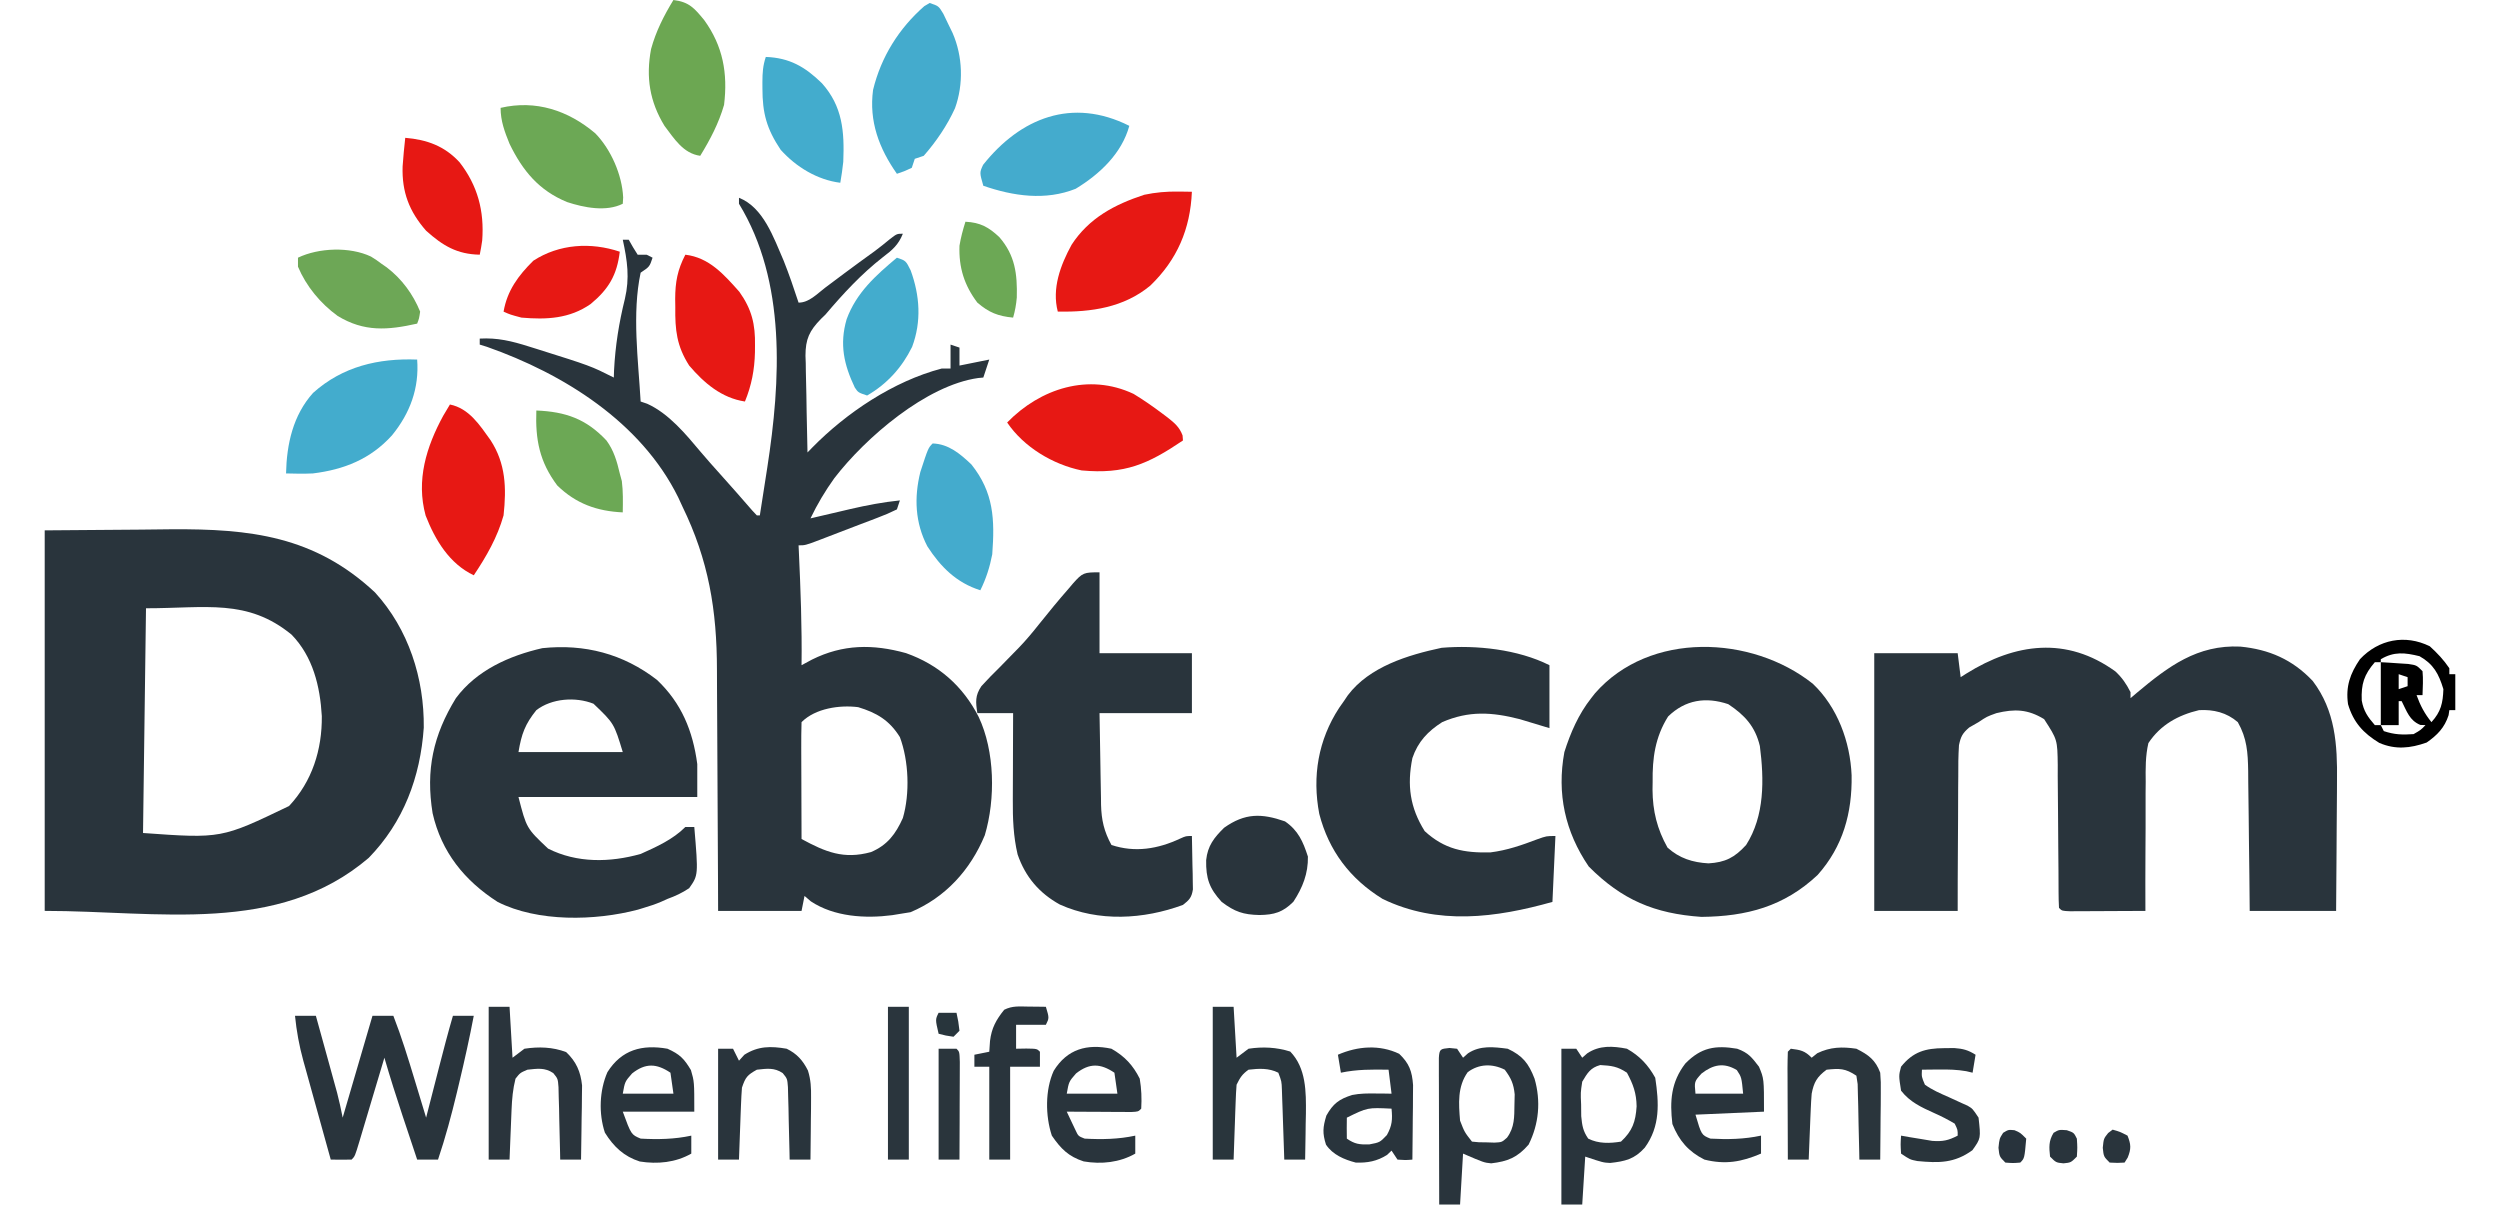
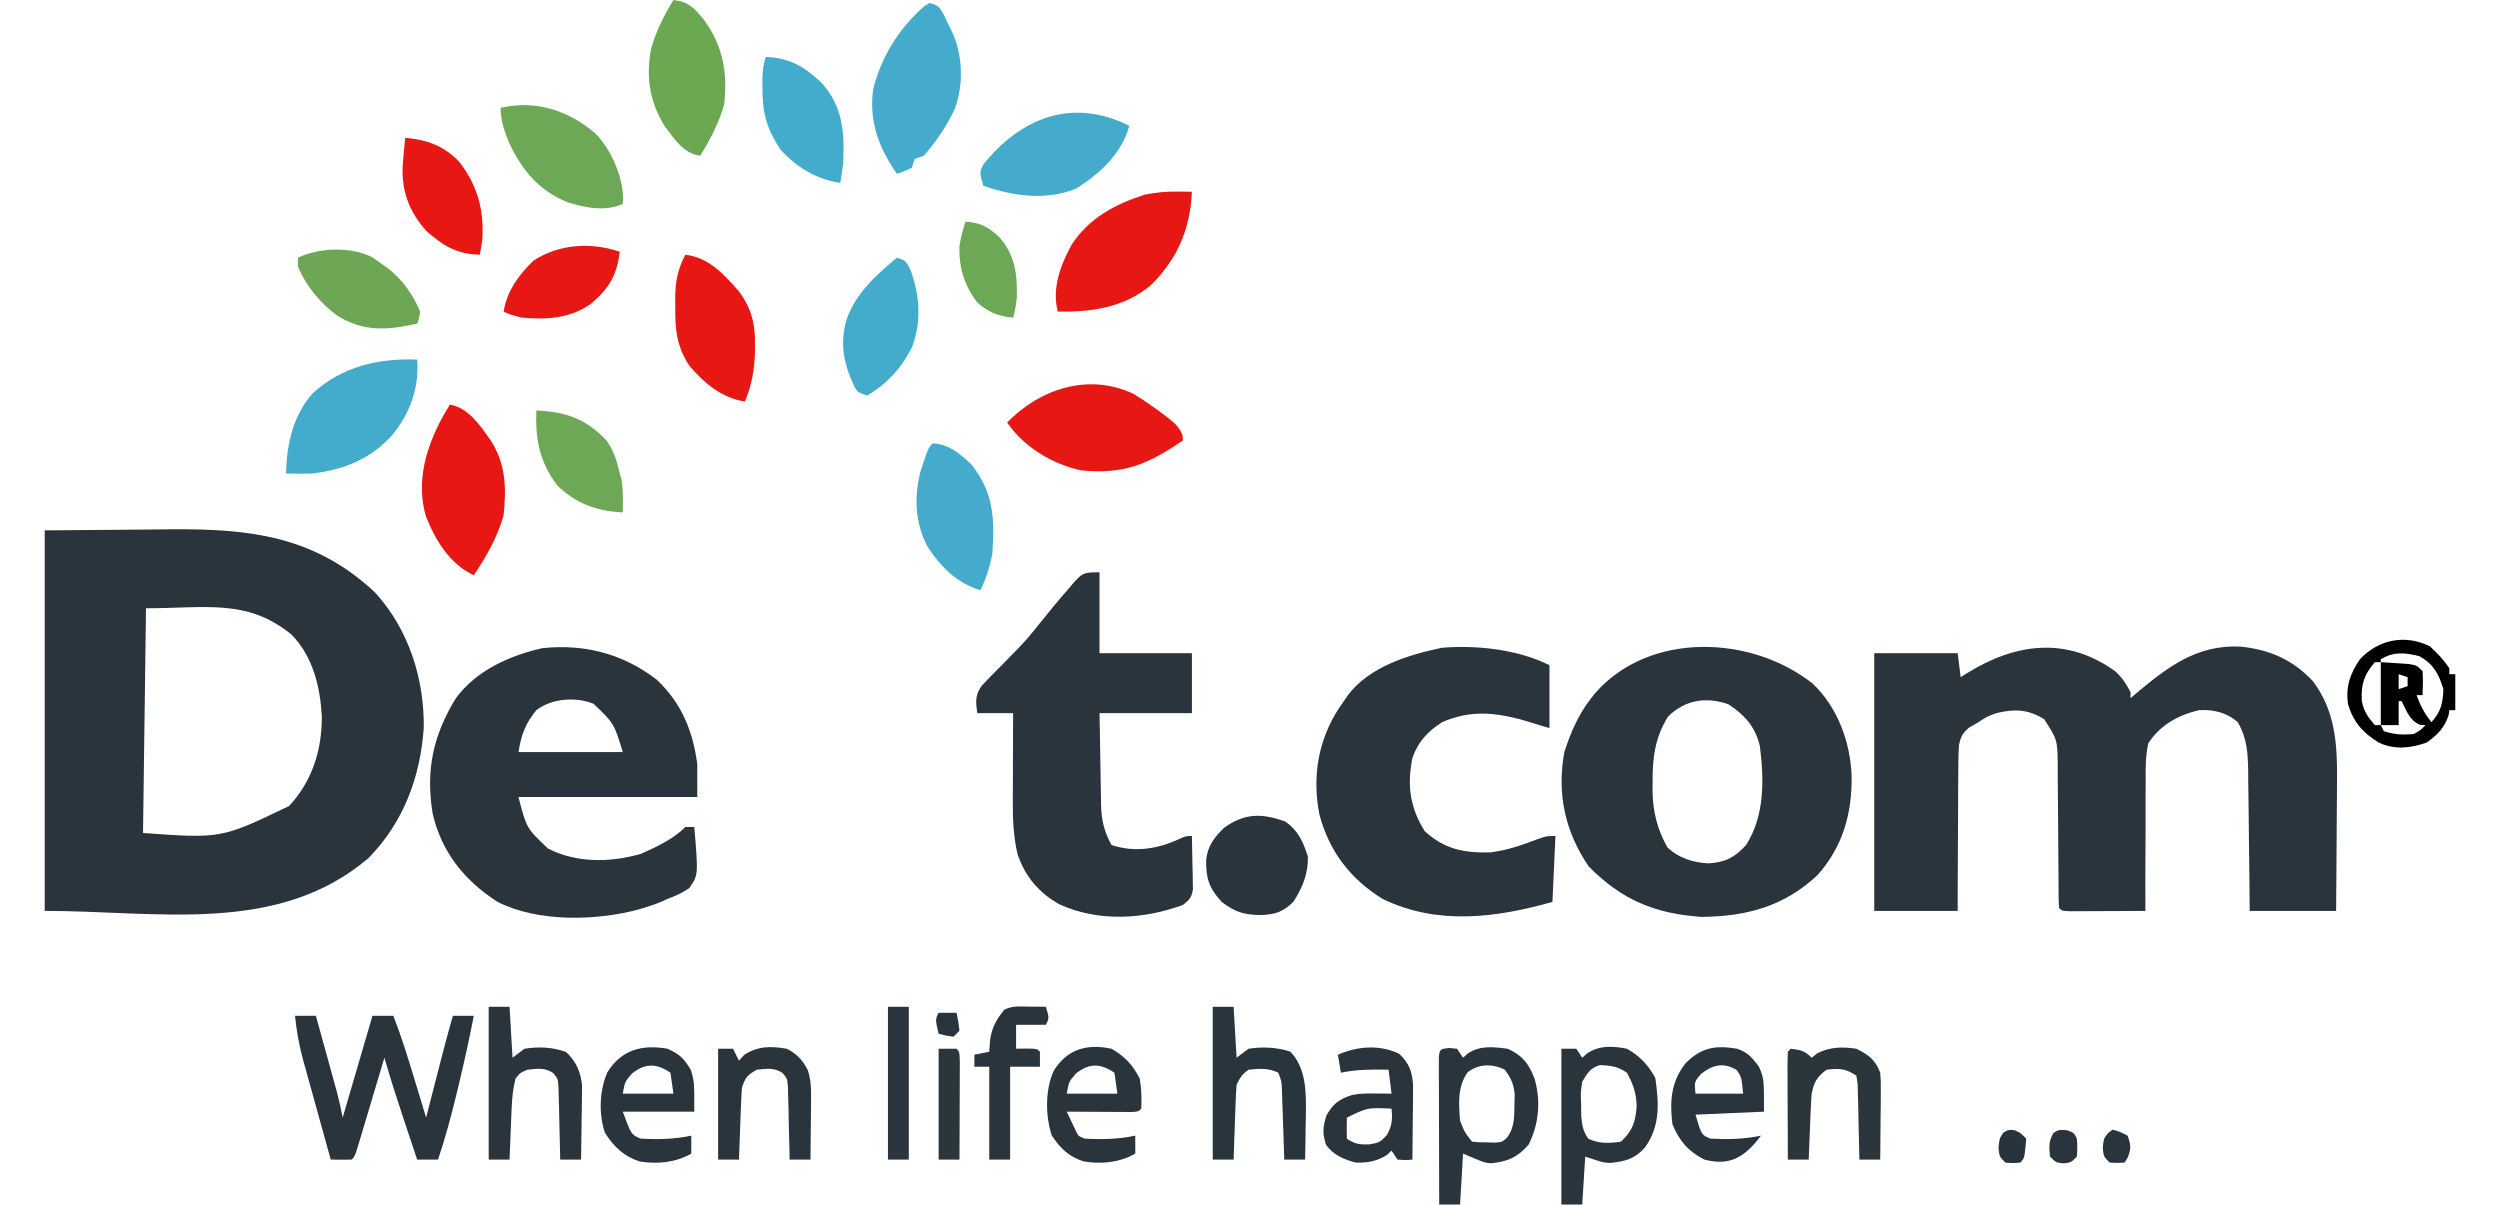
<svg xmlns="http://www.w3.org/2000/svg" width="110" height="53" viewBox="0 0 110 53" fill="none">
  <g clip-path="url(#clip0_508_49)">
    <path d="M1.967 23.336C4.068 23.319 4.068 23.319 6.211 23.303C6.867 23.296 6.867 23.296 7.536 23.288C10.994 23.266 13.837 23.577 16.499 26.066C17.976 27.682 18.67 29.849 18.646 32.016C18.496 34.198 17.753 36.179 16.221 37.749C12.224 41.158 6.944 40.079 1.967 40.079C1.967 34.554 1.967 29.029 1.967 23.336ZM6.424 26.764C6.381 30.027 6.338 33.29 6.293 36.652C9.738 36.899 9.738 36.899 12.718 35.465C13.735 34.38 14.174 32.987 14.16 31.51C14.084 30.194 13.77 28.892 12.829 27.924C10.882 26.33 9.061 26.764 6.424 26.764Z" fill="#29343C" />
-     <path d="M32.515 8.702C33.595 9.128 34.043 10.467 34.481 11.47C34.723 12.078 34.933 12.695 35.137 13.316C35.602 13.316 35.948 12.93 36.309 12.657C36.487 12.524 36.666 12.39 36.844 12.257C36.932 12.19 37.021 12.124 37.112 12.056C37.57 11.713 38.034 11.378 38.498 11.042C38.723 10.874 38.943 10.698 39.159 10.518C39.464 10.284 39.464 10.284 39.726 10.284C39.531 10.773 39.264 11 38.849 11.314C37.891 12.063 37.104 12.918 36.317 13.844C36.253 13.905 36.189 13.967 36.124 14.031C35.612 14.556 35.441 14.92 35.441 15.655C35.445 15.763 35.449 15.87 35.453 15.981C35.455 16.151 35.455 16.151 35.457 16.323C35.461 16.681 35.471 17.038 35.481 17.395C35.485 17.638 35.489 17.882 35.492 18.125C35.501 18.72 35.514 19.314 35.53 19.908C35.599 19.837 35.668 19.766 35.739 19.693C37.249 18.154 39.323 16.77 41.43 16.217C41.56 16.217 41.69 16.217 41.824 16.217C41.824 15.868 41.824 15.521 41.824 15.162C41.953 15.205 42.083 15.249 42.217 15.294C42.217 15.555 42.217 15.816 42.217 16.085C42.65 15.998 43.082 15.911 43.528 15.821C43.398 16.213 43.398 16.213 43.266 16.612C43.191 16.619 43.116 16.626 43.039 16.633C40.758 16.954 38.09 19.248 36.712 21.038C36.304 21.607 35.966 22.176 35.661 22.809C35.743 22.789 35.825 22.77 35.91 22.75C36.286 22.662 36.662 22.575 37.038 22.487C37.167 22.457 37.296 22.427 37.428 22.395C38.15 22.228 38.858 22.094 39.595 22.018C39.551 22.148 39.508 22.279 39.464 22.413C39.176 22.556 38.903 22.673 38.603 22.784C38.517 22.817 38.43 22.851 38.341 22.885C38.156 22.956 37.971 23.026 37.786 23.095C37.493 23.206 37.201 23.318 36.909 23.431C36.72 23.504 36.531 23.577 36.342 23.649C36.252 23.684 36.161 23.718 36.069 23.754C35.43 23.995 35.43 23.995 35.137 23.995C35.141 24.08 35.145 24.165 35.149 24.252C35.226 25.925 35.29 27.593 35.268 29.269C35.419 29.187 35.571 29.106 35.727 29.022C37.089 28.344 38.406 28.333 39.863 28.737C41.298 29.243 42.371 30.189 43.061 31.543C43.774 33.052 43.807 35.156 43.331 36.751C42.695 38.285 41.596 39.492 40.062 40.137C39.908 40.162 39.754 40.186 39.595 40.212C39.482 40.23 39.37 40.249 39.254 40.268C38.069 40.422 36.703 40.34 35.678 39.66C35.586 39.581 35.494 39.502 35.399 39.421C35.356 39.638 35.313 39.856 35.268 40.08C34.057 40.08 32.845 40.08 31.597 40.08C31.596 39.689 31.595 39.298 31.593 38.895C31.589 37.595 31.582 36.294 31.573 34.994C31.568 34.207 31.564 33.419 31.561 32.632C31.559 31.87 31.555 31.109 31.549 30.347C31.547 30.058 31.546 29.77 31.546 29.481C31.544 26.849 31.18 24.649 30.024 22.281C29.965 22.153 29.906 22.025 29.845 21.892C28.21 18.57 24.79 16.444 21.422 15.259C21.319 15.227 21.215 15.195 21.108 15.162C21.108 15.075 21.108 14.988 21.108 14.898C21.889 14.854 22.521 15.009 23.264 15.244C23.377 15.28 23.491 15.315 23.608 15.351C25.989 16.1 25.989 16.1 27.008 16.612C27.013 16.456 27.013 16.456 27.018 16.296C27.073 15.212 27.235 14.204 27.495 13.151C27.712 12.226 27.603 11.475 27.402 10.547C27.488 10.547 27.575 10.547 27.664 10.547C27.726 10.656 27.788 10.765 27.852 10.877C27.92 10.986 27.988 11.095 28.057 11.207C28.187 11.207 28.317 11.207 28.451 11.207C28.537 11.25 28.623 11.294 28.713 11.338C28.582 11.734 28.582 11.734 28.188 11.998C27.804 13.804 28.084 15.836 28.188 17.667C28.283 17.699 28.378 17.731 28.476 17.765C29.427 18.194 30.176 19.105 30.84 19.896C31.105 20.211 31.379 20.517 31.654 20.823C32.142 21.365 32.623 21.913 33.101 22.464C33.167 22.534 33.233 22.604 33.301 22.677C33.345 22.677 33.388 22.677 33.433 22.677C33.518 22.133 33.602 21.589 33.687 21.045C33.722 20.817 33.722 20.817 33.759 20.583C34.35 16.76 34.606 12.392 32.515 8.965C32.515 8.878 32.515 8.791 32.515 8.702ZM35.268 31.774C35.257 32.154 35.253 32.531 35.255 32.911C35.255 33.025 35.256 33.139 35.256 33.257C35.257 33.622 35.258 33.987 35.26 34.353C35.261 34.6 35.261 34.847 35.262 35.094C35.263 35.701 35.265 36.309 35.268 36.916C36.323 37.488 37.123 37.822 38.322 37.492C39.042 37.188 39.41 36.698 39.726 35.993C40.04 34.924 39.988 33.48 39.595 32.433C39.136 31.693 38.572 31.36 37.759 31.115C36.953 31.012 35.876 31.163 35.268 31.774Z" fill="#29343C" />
    <path d="M93.079 29.544C93.378 29.823 93.558 30.091 93.743 30.455C93.743 30.542 93.743 30.629 93.743 30.719C93.88 30.602 93.88 30.602 94.021 30.483C95.404 29.325 96.681 28.362 98.571 28.45C99.838 28.574 100.866 29.016 101.76 29.962C102.756 31.275 102.848 32.765 102.828 34.363C102.827 34.528 102.826 34.692 102.826 34.862C102.824 35.382 102.819 35.901 102.814 36.421C102.811 36.776 102.81 37.131 102.808 37.486C102.804 38.35 102.797 39.215 102.789 40.08C101.534 40.08 100.28 40.08 98.987 40.08C98.98 39.296 98.98 39.296 98.972 38.497C98.966 37.99 98.959 37.483 98.953 36.976C98.948 36.624 98.945 36.272 98.942 35.921C98.937 35.414 98.93 34.908 98.923 34.402C98.922 34.245 98.921 34.088 98.92 33.927C98.906 33.112 98.868 32.487 98.463 31.774C97.971 31.35 97.398 31.212 96.758 31.246C95.839 31.465 95.06 31.893 94.529 32.697C94.397 33.265 94.404 33.82 94.411 34.402C94.409 34.564 94.408 34.727 94.406 34.894C94.402 35.412 94.404 35.929 94.406 36.446C94.405 36.797 94.403 37.149 94.4 37.5C94.395 38.36 94.394 39.22 94.398 40.08C93.878 40.083 93.357 40.085 92.837 40.087C92.66 40.088 92.483 40.089 92.305 40.09C92.051 40.091 91.797 40.092 91.543 40.093C91.313 40.094 91.313 40.094 91.079 40.095C90.727 40.08 90.727 40.08 90.596 39.948C90.583 39.717 90.578 39.486 90.577 39.256C90.576 39.108 90.576 38.96 90.575 38.807C90.574 38.646 90.573 38.485 90.573 38.319C90.57 37.98 90.567 37.642 90.564 37.304C90.559 36.768 90.555 36.232 90.553 35.696C90.552 35.181 90.546 34.665 90.54 34.149C90.54 33.989 90.541 33.83 90.541 33.665C90.526 32.547 90.526 32.547 89.941 31.642C89.219 31.201 88.64 31.187 87.843 31.378C87.421 31.53 87.421 31.53 87.056 31.774C86.853 31.89 86.853 31.89 86.646 32.009C86.352 32.262 86.276 32.402 86.195 32.788C86.165 33.25 86.161 33.707 86.164 34.17C86.162 34.339 86.16 34.508 86.159 34.681C86.154 35.129 86.154 35.576 86.155 36.023C86.155 36.48 86.15 36.937 86.147 37.394C86.139 38.289 86.139 39.184 86.138 40.08C84.927 40.08 83.715 40.08 82.467 40.08C82.467 36.338 82.467 32.596 82.467 28.741C83.679 28.741 84.89 28.741 86.138 28.741C86.182 29.089 86.225 29.438 86.269 29.796C86.352 29.744 86.434 29.691 86.519 29.637C88.677 28.294 90.929 27.989 93.079 29.544Z" fill="#29343C" />
    <path d="M79.763 30.084C80.85 31.116 81.408 32.635 81.471 34.113C81.499 35.769 81.093 37.242 79.976 38.498C78.5 39.886 76.854 40.323 74.863 40.343C72.799 40.2 71.366 39.596 69.905 38.127C68.862 36.598 68.495 34.917 68.832 33.092C69.102 32.24 69.457 31.424 70.012 30.719C70.097 30.61 70.097 30.61 70.184 30.5C72.584 27.76 77.077 27.951 79.763 30.084ZM73.396 31.526C72.826 32.435 72.701 33.353 72.716 34.41C72.714 34.521 72.713 34.632 72.711 34.745C72.716 35.68 72.913 36.48 73.371 37.295C73.895 37.766 74.475 37.949 75.174 37.988C75.907 37.945 76.323 37.736 76.829 37.179C77.649 35.896 77.623 34.298 77.434 32.826C77.229 31.966 76.771 31.466 76.043 30.983C75.058 30.653 74.153 30.787 73.396 31.526Z" fill="#29343C" />
    <path d="M28.909 29.917C29.985 30.939 30.485 32.154 30.68 33.619C30.68 34.098 30.68 34.576 30.68 35.069C28.084 35.069 25.488 35.069 22.813 35.069C23.166 36.442 23.166 36.442 24.116 37.339C25.39 37.982 26.836 37.953 28.189 37.574C28.885 37.262 29.611 36.935 30.155 36.388C30.285 36.388 30.415 36.388 30.549 36.388C30.727 38.508 30.727 38.508 30.323 39.081C30.011 39.289 29.72 39.425 29.369 39.552C29.279 39.592 29.19 39.633 29.098 39.674C28.841 39.784 28.587 39.869 28.32 39.947C28.194 39.986 28.194 39.986 28.066 40.025C26.183 40.52 23.661 40.578 21.895 39.684C20.436 38.746 19.424 37.495 19.035 35.784C18.726 33.877 19.061 32.346 20.06 30.719C20.975 29.487 22.409 28.853 23.862 28.519C25.718 28.324 27.419 28.763 28.909 29.917ZM23.6 31.246C23.105 31.861 22.945 32.293 22.813 33.092C24.327 33.092 25.842 33.092 27.402 33.092C27.018 31.829 27.018 31.829 26.114 30.964C25.32 30.649 24.276 30.728 23.6 31.246Z" fill="#29343C" />
    <path d="M48.379 25.182C48.379 26.356 48.379 27.531 48.379 28.741C49.72 28.741 51.062 28.741 52.444 28.741C52.444 29.611 52.444 30.482 52.444 31.378C51.102 31.378 49.761 31.378 48.379 31.378C48.389 32.056 48.4 32.734 48.414 33.412C48.418 33.642 48.422 33.872 48.425 34.102C48.429 34.435 48.436 34.767 48.443 35.099C48.444 35.201 48.445 35.303 48.446 35.408C48.464 36.086 48.577 36.581 48.904 37.179C49.94 37.526 50.955 37.353 51.924 36.899C52.181 36.784 52.181 36.784 52.444 36.784C52.455 37.215 52.462 37.646 52.468 38.077C52.471 38.2 52.475 38.322 52.478 38.448C52.479 38.566 52.481 38.684 52.482 38.805C52.484 38.913 52.486 39.022 52.488 39.133C52.433 39.489 52.33 39.599 52.05 39.816C50.313 40.456 48.341 40.568 46.634 39.8C45.723 39.297 45.114 38.581 44.775 37.595C44.587 36.797 44.559 36.017 44.564 35.202C44.564 35.092 44.565 34.982 44.565 34.869C44.566 34.521 44.567 34.173 44.569 33.825C44.569 33.588 44.57 33.351 44.571 33.114C44.572 32.535 44.574 31.957 44.577 31.378C44.058 31.378 43.539 31.378 43.004 31.378C42.928 30.891 42.9 30.608 43.181 30.192C43.438 29.907 43.705 29.636 43.979 29.368C44.173 29.169 44.368 28.97 44.562 28.771C44.656 28.675 44.749 28.579 44.846 28.481C45.163 28.15 45.448 27.807 45.732 27.448C46.156 26.916 46.587 26.393 47.035 25.882C47.094 25.812 47.153 25.742 47.214 25.67C47.638 25.193 47.693 25.182 48.379 25.182Z" fill="#29343C" />
    <path d="M68.176 29.269C68.176 30.183 68.176 31.096 68.176 32.038C67.744 31.907 67.311 31.776 66.865 31.642C65.644 31.331 64.638 31.264 63.456 31.774C62.827 32.175 62.388 32.637 62.145 33.356C61.905 34.552 62.037 35.533 62.686 36.569C63.558 37.37 64.415 37.535 65.582 37.505C66.311 37.414 66.956 37.188 67.641 36.928C68.045 36.784 68.045 36.784 68.439 36.784C68.395 37.741 68.352 38.698 68.307 39.684C65.821 40.383 63.254 40.725 60.834 39.552C59.405 38.672 58.468 37.435 58.048 35.811C57.732 34.159 58.001 32.559 58.922 31.147C58.99 31.049 59.059 30.952 59.13 30.851C59.188 30.765 59.245 30.68 59.305 30.592C60.254 29.332 61.954 28.819 63.432 28.503C64.957 28.376 66.787 28.57 68.176 29.269Z" fill="#29343C" />
    <path d="M12.98 44.694C13.283 44.694 13.586 44.694 13.898 44.694C14.045 45.226 14.192 45.759 14.339 46.291C14.389 46.472 14.438 46.653 14.489 46.834C14.561 47.095 14.633 47.356 14.704 47.617C14.748 47.773 14.791 47.93 14.835 48.091C14.929 48.45 15.005 48.813 15.078 49.176C15.51 47.697 15.943 46.218 16.389 44.694C16.692 44.694 16.994 44.694 17.307 44.694C17.669 45.624 17.96 46.572 18.249 47.528C18.297 47.687 18.345 47.846 18.395 48.009C18.513 48.398 18.631 48.787 18.749 49.176C18.788 49.022 18.788 49.022 18.829 48.864C18.95 48.394 19.07 47.924 19.191 47.454C19.233 47.292 19.274 47.13 19.317 46.963C19.513 46.204 19.709 45.446 19.929 44.694C20.232 44.694 20.535 44.694 20.846 44.694C20.658 45.681 20.441 46.658 20.207 47.636C20.173 47.78 20.139 47.924 20.103 48.073C19.863 49.069 19.6 50.051 19.273 51.022C18.97 51.022 18.668 51.022 18.355 51.022C18.189 50.522 18.022 50.023 17.856 49.523C17.809 49.383 17.762 49.243 17.714 49.099C17.432 48.25 17.163 47.399 16.913 46.54C16.874 46.671 16.835 46.802 16.795 46.937C16.651 47.422 16.506 47.907 16.36 48.391C16.297 48.601 16.235 48.811 16.172 49.022C16.082 49.323 15.992 49.624 15.902 49.926C15.874 50.02 15.846 50.115 15.817 50.212C15.617 50.875 15.617 50.875 15.471 51.022C15.165 51.028 14.859 51.028 14.553 51.022C14.349 50.291 14.146 49.559 13.944 48.827C13.876 48.578 13.806 48.33 13.737 48.081C13.637 47.723 13.538 47.364 13.439 47.005C13.393 46.84 13.393 46.84 13.346 46.672C13.165 46.012 13.048 45.375 12.98 44.694Z" fill="#29343C" />
    <path d="M51.837 8.429C52.009 8.431 52.009 8.431 52.184 8.433C52.27 8.435 52.355 8.436 52.443 8.438C52.374 10.076 51.798 11.425 50.612 12.568C49.444 13.535 48.018 13.736 46.543 13.711C46.276 12.693 46.659 11.668 47.15 10.77C47.914 9.594 49.042 8.998 50.346 8.57C50.85 8.464 51.323 8.422 51.837 8.429Z" fill="#E71814" />
    <path d="M49.879 17.332C50.317 17.597 50.731 17.887 51.14 18.194C51.215 18.25 51.291 18.307 51.368 18.365C51.675 18.608 51.893 18.785 52.033 19.158C52.038 19.232 52.044 19.305 52.05 19.381C50.504 20.424 49.496 20.873 47.592 20.699C46.329 20.439 45.045 19.672 44.315 18.59C45.772 17.094 47.901 16.399 49.879 17.332Z" fill="#E71814" />
    <path d="M40.906 0.132C41.299 0.264 41.299 0.264 41.505 0.604C41.572 0.745 41.639 0.885 41.709 1.03C41.811 1.239 41.811 1.239 41.915 1.453C42.362 2.481 42.403 3.703 42.02 4.763C41.673 5.524 41.194 6.229 40.644 6.856C40.449 6.921 40.449 6.921 40.25 6.988C40.207 7.118 40.164 7.249 40.119 7.383C39.783 7.54 39.783 7.54 39.464 7.647C38.679 6.531 38.23 5.336 38.415 3.955C38.768 2.501 39.553 1.249 40.67 0.27C40.787 0.202 40.787 0.202 40.906 0.132Z" fill="#44ABCD" />
    <path d="M19.797 17.798C20.637 17.968 21.107 18.7 21.586 19.37C22.253 20.397 22.288 21.468 22.157 22.676C21.885 23.644 21.401 24.484 20.846 25.313C19.773 24.803 19.152 23.77 18.728 22.685C18.302 21.134 18.757 19.66 19.502 18.293C19.599 18.127 19.697 17.962 19.797 17.798Z" fill="#E71814" />
    <path d="M18.355 15.821C18.45 17.082 18.043 18.179 17.248 19.155C16.304 20.198 15.139 20.663 13.766 20.831C13.37 20.849 12.984 20.844 12.586 20.831C12.614 19.539 12.892 18.273 13.775 17.288C15.082 16.116 16.659 15.757 18.355 15.821Z" fill="#43ACCD" />
    <path d="M49.69 5.537C49.357 6.755 48.386 7.665 47.33 8.306C45.999 8.837 44.589 8.631 43.266 8.174C43.099 7.592 43.099 7.592 43.257 7.252C44.895 5.19 47.173 4.272 49.69 5.537Z" fill="#44ABCD" />
    <path d="M29.63 0C30.325 0.085 30.557 0.363 30.988 0.888C31.811 2.028 32.028 3.225 31.859 4.614C31.624 5.428 31.25 6.137 30.81 6.856C30.06 6.75 29.672 6.109 29.237 5.537C28.586 4.47 28.414 3.398 28.647 2.159C28.862 1.374 29.209 0.693 29.63 0Z" fill="#6CA752" />
    <path d="M30.155 11.207C31.205 11.331 31.86 12.084 32.531 12.838C33.081 13.612 33.237 14.272 33.22 15.203C33.219 15.301 33.218 15.398 33.218 15.499C33.2 16.267 33.07 16.954 32.777 17.667C31.752 17.511 30.985 16.86 30.324 16.085C29.774 15.225 29.7 14.518 29.713 13.514C29.711 13.394 29.71 13.273 29.708 13.15C29.711 12.401 29.811 11.872 30.155 11.207Z" fill="#E71814" />
    <path d="M26.192 5.866C26.884 6.576 27.374 7.697 27.419 8.688C27.413 8.779 27.408 8.871 27.402 8.965C26.673 9.331 25.694 9.135 24.952 8.891C23.716 8.383 22.998 7.518 22.42 6.328C22.204 5.797 22.026 5.323 22.026 4.746C23.573 4.384 25.002 4.859 26.192 5.866Z" fill="#6CA855" />
    <path d="M56.541 36.141C57.121 36.539 57.335 37.031 57.548 37.69C57.563 38.435 57.314 39.059 56.909 39.676C56.448 40.139 56.065 40.252 55.418 40.261C54.701 40.246 54.325 40.117 53.754 39.684C53.213 39.096 53.056 38.652 53.071 37.845C53.136 37.215 53.421 36.853 53.861 36.421C54.782 35.767 55.513 35.783 56.541 36.141Z" fill="#29343C" />
    <path d="M41.037 19.512C41.739 19.534 42.25 19.97 42.741 20.435C43.728 21.671 43.773 22.853 43.659 24.39C43.55 24.952 43.389 25.461 43.135 25.972C42.087 25.643 41.389 24.946 40.804 24.04C40.264 23.003 40.216 21.896 40.495 20.768C40.84 19.711 40.84 19.711 41.037 19.512Z" fill="#44ABCD" />
    <path d="M63.776 46.111C63.942 46.128 63.942 46.128 64.112 46.145C64.198 46.275 64.285 46.406 64.374 46.54C64.482 46.444 64.482 46.444 64.592 46.346C65.132 45.991 65.719 46.064 66.341 46.145C66.998 46.451 67.261 46.789 67.521 47.463C67.804 48.447 67.715 49.451 67.259 50.363C66.761 50.935 66.336 51.102 65.612 51.187C65.292 51.154 65.292 51.154 64.374 50.759C64.331 51.498 64.288 52.238 64.243 53C63.94 53 63.637 53 63.325 53C63.322 52.045 63.32 51.09 63.318 50.135C63.318 49.809 63.317 49.484 63.315 49.159C63.314 48.693 63.313 48.226 63.312 47.76C63.312 47.614 63.311 47.467 63.31 47.316C63.31 47.182 63.31 47.047 63.31 46.908C63.31 46.789 63.31 46.67 63.31 46.547C63.333 46.15 63.381 46.152 63.776 46.111ZM64.579 47.175C64.124 47.816 64.18 48.552 64.243 49.309C64.439 49.814 64.439 49.814 64.767 50.231C65.064 50.263 65.064 50.263 65.407 50.264C65.581 50.27 65.581 50.27 65.758 50.275C66.083 50.258 66.083 50.258 66.309 50.056C66.645 49.601 66.628 49.147 66.636 48.6C66.639 48.452 66.643 48.304 66.646 48.152C66.599 47.684 66.488 47.441 66.21 47.067C65.653 46.788 65.065 46.811 64.579 47.175Z" fill="#29343C" />
    <path d="M68.701 46.144C68.917 46.144 69.133 46.144 69.356 46.144C69.443 46.275 69.529 46.405 69.618 46.54C69.691 46.476 69.763 46.413 69.838 46.347C70.383 45.985 70.958 46.023 71.585 46.144C72.146 46.461 72.519 46.859 72.831 47.422C72.997 48.531 73.056 49.556 72.372 50.495C71.915 51.007 71.501 51.097 70.848 51.17C70.536 51.154 70.536 51.154 69.75 50.891C69.706 51.587 69.663 52.283 69.618 53C69.316 53 69.013 53 68.701 53C68.701 50.738 68.701 48.475 68.701 46.144ZM69.618 47.594C69.545 48.078 69.545 48.078 69.569 48.592C69.571 48.763 69.573 48.934 69.574 49.111C69.614 49.525 69.649 49.762 69.881 50.099C70.335 50.328 70.828 50.312 71.323 50.231C71.824 49.765 71.966 49.363 72.011 48.682C72.004 48.101 71.859 47.709 71.585 47.199C71.167 46.919 70.903 46.891 70.41 46.862C69.976 46.981 69.846 47.214 69.618 47.594Z" fill="#29343C" />
    <path d="M33.695 2.505C34.736 2.543 35.419 2.935 36.164 3.662C37.077 4.682 37.158 5.791 37.104 7.119C37.072 7.431 37.026 7.733 36.973 8.042C35.96 7.915 35.028 7.346 34.35 6.592C33.737 5.675 33.545 4.986 33.547 3.881C33.547 3.792 33.546 3.704 33.546 3.612C33.547 3.207 33.566 2.892 33.695 2.505Z" fill="#43ACCD" />
    <path d="M39.464 11.338C39.857 11.47 39.857 11.47 40.07 11.899C40.473 13.004 40.552 14.146 40.133 15.263C39.683 16.178 39.029 16.895 38.153 17.403C37.76 17.271 37.76 17.271 37.611 17.051C37.134 16.047 36.931 15.151 37.251 14.049C37.678 12.879 38.532 12.121 39.464 11.338Z" fill="#43ACCD" />
    <path d="M21.502 44.298C21.805 44.298 22.108 44.298 22.42 44.298C22.463 45.038 22.506 45.778 22.551 46.54C22.724 46.409 22.897 46.279 23.075 46.144C23.705 46.048 24.314 46.067 24.911 46.292C25.353 46.709 25.548 47.155 25.611 47.759C25.609 47.91 25.607 48.06 25.605 48.215C25.604 48.38 25.602 48.544 25.601 48.712C25.598 48.882 25.594 49.051 25.591 49.226C25.588 49.485 25.588 49.485 25.585 49.749C25.581 50.173 25.574 50.598 25.566 51.022C25.264 51.022 24.961 51.022 24.649 51.022C24.647 50.916 24.645 50.811 24.643 50.702C24.633 50.224 24.62 49.745 24.608 49.267C24.605 49.101 24.602 48.934 24.599 48.763C24.592 48.524 24.592 48.524 24.584 48.28C24.581 48.133 24.578 47.986 24.574 47.834C24.546 47.464 24.546 47.464 24.345 47.217C23.971 46.963 23.642 47.021 23.206 47.067C22.886 47.204 22.886 47.204 22.682 47.462C22.567 47.915 22.528 48.355 22.509 48.821C22.504 48.949 22.498 49.078 22.493 49.211C22.488 49.343 22.482 49.476 22.477 49.613C22.471 49.748 22.466 49.884 22.46 50.023C22.446 50.356 22.433 50.689 22.42 51.022C22.117 51.022 21.814 51.022 21.502 51.022C21.502 48.803 21.502 46.584 21.502 44.298Z" fill="#2A343C" />
    <path d="M53.361 44.298C53.664 44.298 53.967 44.298 54.279 44.298C54.322 45.038 54.366 45.778 54.41 46.54C54.583 46.409 54.756 46.279 54.935 46.144C55.559 46.049 56.168 46.078 56.77 46.268C57.475 46.999 57.469 48.039 57.46 49.002C57.457 49.149 57.454 49.297 57.45 49.448C57.448 49.676 57.448 49.676 57.445 49.908C57.44 50.28 57.434 50.651 57.426 51.022C57.123 51.022 56.82 51.022 56.508 51.022C56.505 50.92 56.501 50.819 56.498 50.714C56.483 50.254 56.467 49.793 56.451 49.333C56.445 49.173 56.44 49.013 56.435 48.848C56.429 48.694 56.424 48.541 56.418 48.383C56.413 48.241 56.409 48.1 56.404 47.954C56.391 47.582 56.391 47.582 56.246 47.199C55.829 46.989 55.388 47.013 54.935 47.067C54.65 47.27 54.565 47.415 54.41 47.726C54.39 47.975 54.377 48.224 54.369 48.473C54.363 48.621 54.358 48.769 54.352 48.921C54.344 49.154 54.344 49.154 54.336 49.391C54.331 49.547 54.325 49.703 54.319 49.864C54.305 50.25 54.292 50.636 54.279 51.022C53.976 51.022 53.673 51.022 53.361 51.022C53.361 48.803 53.361 46.584 53.361 44.298Z" fill="#29353C" />
    <path d="M106.911 28.436C107.243 28.738 107.518 29.029 107.771 29.401C107.771 29.488 107.771 29.575 107.771 29.664C107.858 29.664 107.944 29.664 108.033 29.664C108.033 30.186 108.033 30.708 108.033 31.246C107.947 31.246 107.86 31.246 107.771 31.246C107.76 31.32 107.749 31.393 107.738 31.469C107.56 32.02 107.24 32.346 106.771 32.672C106.053 32.926 105.403 32.994 104.689 32.688C103.984 32.259 103.548 31.783 103.313 30.983C103.203 30.207 103.406 29.639 103.838 29.005C104.66 28.131 105.827 27.902 106.911 28.436ZM104.755 29.005C104.755 29.049 104.755 29.092 104.755 29.137C104.866 29.143 104.977 29.15 105.09 29.156C105.306 29.171 105.306 29.171 105.526 29.186C105.669 29.195 105.812 29.205 105.959 29.214C106.329 29.269 106.329 29.269 106.591 29.532C106.626 29.887 106.602 30.23 106.591 30.587C106.504 30.587 106.418 30.587 106.329 30.587C106.493 31.043 106.68 31.398 106.984 31.774C107.4 31.319 107.488 30.936 107.509 30.323C107.304 29.648 107.078 29.224 106.46 28.873C105.815 28.715 105.342 28.66 104.755 29.005ZM104.493 29.137C104.019 29.684 103.885 30.1 103.917 30.826C104.001 31.293 104.184 31.549 104.493 31.905C104.58 31.905 104.666 31.905 104.755 31.905C104.755 30.992 104.755 30.078 104.755 29.137C104.669 29.137 104.582 29.137 104.493 29.137ZM105.542 29.664C105.542 29.882 105.542 30.099 105.542 30.323C105.672 30.28 105.802 30.236 105.935 30.192C105.935 30.061 105.935 29.93 105.935 29.796C105.806 29.753 105.676 29.709 105.542 29.664ZM105.542 30.851C105.542 31.199 105.542 31.547 105.542 31.905C105.283 31.905 105.023 31.905 104.755 31.905C104.799 31.992 104.842 32.08 104.887 32.169C105.354 32.326 105.707 32.336 106.198 32.301C106.512 32.122 106.512 32.122 106.722 31.905C106.609 31.901 106.609 31.901 106.493 31.897C106.016 31.698 105.903 31.304 105.673 30.851C105.63 30.851 105.587 30.851 105.542 30.851Z" fill="black" />
    <path d="M16.323 11.289C16.56 11.437 16.56 11.437 16.782 11.602C16.861 11.656 16.939 11.711 17.02 11.767C17.678 12.27 18.173 12.942 18.486 13.711C18.441 14.015 18.441 14.015 18.355 14.239C17.06 14.53 16.022 14.612 14.856 13.901C14.105 13.356 13.473 12.597 13.111 11.734C13.111 11.603 13.111 11.473 13.111 11.338C14.023 10.9 15.394 10.848 16.323 11.289Z" fill="#6DA756" />
    <path d="M17.831 6.064C18.784 6.144 19.563 6.423 20.224 7.144C21.017 8.167 21.315 9.287 21.217 10.581C21.189 10.79 21.15 10.999 21.109 11.206C20.113 11.188 19.486 10.814 18.749 10.152C18.006 9.306 17.678 8.446 17.715 7.323C17.745 6.902 17.783 6.484 17.831 6.064Z" fill="#E71814" />
    <path d="M29.369 46.144C29.908 46.386 30.099 46.577 30.401 47.084C30.549 47.594 30.549 47.594 30.549 48.913C29.51 48.913 28.472 48.913 27.402 48.913C27.773 49.924 27.773 49.924 28.189 50.099C28.939 50.141 29.681 50.128 30.417 49.968C30.417 50.229 30.417 50.49 30.417 50.759C29.729 51.152 28.929 51.231 28.151 51.106C27.458 50.887 26.997 50.453 26.615 49.836C26.337 48.999 26.373 47.984 26.726 47.176C27.351 46.183 28.256 45.948 29.369 46.144ZM27.812 47.232C27.496 47.592 27.496 47.592 27.402 48.122C28.137 48.122 28.873 48.122 29.631 48.122C29.587 47.817 29.544 47.513 29.5 47.199C28.884 46.786 28.402 46.767 27.812 47.232Z" fill="#29343C" />
-     <path d="M76.436 46.144C76.929 46.324 77.073 46.516 77.395 46.935C77.616 47.462 77.616 47.462 77.616 48.913C76.621 48.956 75.626 49 74.601 49.045C74.864 49.938 74.864 49.938 75.256 50.099C76.006 50.141 76.749 50.127 77.485 49.967C77.485 50.228 77.485 50.489 77.485 50.758C76.629 51.127 75.908 51.251 74.994 51.022C74.295 50.671 73.876 50.189 73.585 49.457C73.466 48.448 73.522 47.617 74.154 46.795C74.846 46.087 75.476 45.982 76.436 46.144ZM74.871 47.232C74.548 47.589 74.548 47.589 74.601 48.122C75.293 48.122 75.985 48.122 76.698 48.122C76.628 47.398 76.628 47.398 76.42 47.083C75.849 46.739 75.377 46.842 74.871 47.232Z" fill="#29343C" />
+     <path d="M76.436 46.144C76.929 46.324 77.073 46.516 77.395 46.935C77.616 47.462 77.616 47.462 77.616 48.913C76.621 48.956 75.626 49 74.601 49.045C74.864 49.938 74.864 49.938 75.256 50.099C76.006 50.141 76.749 50.127 77.485 49.967C76.629 51.127 75.908 51.251 74.994 51.022C74.295 50.671 73.876 50.189 73.585 49.457C73.466 48.448 73.522 47.617 74.154 46.795C74.846 46.087 75.476 45.982 76.436 46.144ZM74.871 47.232C74.548 47.589 74.548 47.589 74.601 48.122C75.293 48.122 75.985 48.122 76.698 48.122C76.628 47.398 76.628 47.398 76.42 47.083C75.849 46.739 75.377 46.842 74.871 47.232Z" fill="#29343C" />
    <path d="M48.903 46.144C49.481 46.472 49.853 46.868 50.149 47.462C50.223 47.911 50.241 48.327 50.214 48.781C50.083 48.913 50.083 48.913 49.78 48.928C49.648 48.927 49.517 48.926 49.382 48.926C49.241 48.925 49.099 48.925 48.953 48.924C48.804 48.923 48.655 48.922 48.502 48.921C48.352 48.92 48.203 48.92 48.049 48.919C47.678 48.918 47.307 48.916 46.937 48.913C47.018 49.086 47.1 49.259 47.182 49.432C47.228 49.528 47.274 49.625 47.321 49.724C47.444 49.989 47.444 49.989 47.723 50.099C48.474 50.141 49.216 50.128 49.952 49.968C49.952 50.229 49.952 50.49 49.952 50.759C49.264 51.151 48.458 51.236 47.681 51.102C47.012 50.884 46.676 50.545 46.281 49.968C45.994 49.1 45.982 47.957 46.363 47.117C46.956 46.155 47.833 45.917 48.903 46.144ZM47.346 47.232C47.031 47.592 47.031 47.592 46.937 48.122C47.672 48.122 48.408 48.122 49.166 48.122C49.122 47.817 49.079 47.513 49.034 47.199C48.419 46.786 47.937 46.767 47.346 47.232Z" fill="#29343C" />
    <path d="M23.599 18.062C24.884 18.115 25.789 18.428 26.684 19.381C27.01 19.825 27.145 20.299 27.27 20.831C27.3 20.942 27.33 21.054 27.361 21.169C27.419 21.63 27.409 22.08 27.401 22.545C26.27 22.492 25.342 22.165 24.517 21.358C23.737 20.316 23.553 19.346 23.599 18.062Z" fill="#6CA855" />
    <path d="M61.564 46.367C62.007 46.79 62.131 47.133 62.175 47.745C62.174 47.896 62.172 48.047 62.171 48.203C62.17 48.367 62.169 48.532 62.169 48.701C62.166 48.872 62.164 49.042 62.162 49.218C62.161 49.391 62.16 49.564 62.158 49.742C62.155 50.169 62.151 50.596 62.145 51.023C61.834 51.047 61.834 51.047 61.49 51.023C61.403 50.892 61.317 50.761 61.228 50.627C61.163 50.69 61.098 50.752 61.031 50.816C60.589 51.095 60.169 51.172 59.654 51.154C59.149 51.023 58.639 50.81 58.343 50.363C58.183 49.856 58.204 49.6 58.36 49.086C58.659 48.554 58.924 48.36 59.497 48.179C59.85 48.109 60.18 48.109 60.539 48.114C60.669 48.115 60.798 48.116 60.931 48.117C61.078 48.12 61.078 48.12 61.228 48.122C61.184 47.774 61.141 47.426 61.097 47.067C60.382 47.054 59.702 47.05 58.999 47.199C58.956 46.938 58.912 46.677 58.868 46.408C59.742 46.028 60.699 45.955 61.564 46.367ZM59.261 49.177C59.256 49.484 59.255 49.792 59.261 50.1C59.615 50.342 59.807 50.363 60.244 50.355C60.713 50.266 60.713 50.266 61.023 49.943C61.258 49.518 61.272 49.26 61.228 48.781C60.172 48.729 60.172 48.729 59.261 49.177Z" fill="#29343C" />
    <path d="M27.27 11.075C27.148 12.105 26.776 12.725 25.989 13.376C25.062 14.024 24.044 14.071 22.944 13.975C22.452 13.844 22.452 13.844 22.157 13.712C22.318 12.783 22.805 12.125 23.468 11.47C24.607 10.732 25.996 10.648 27.27 11.075Z" fill="#E71814" />
    <path d="M78.796 46.144C79.223 46.199 79.404 46.228 79.714 46.54C79.795 46.475 79.876 46.409 79.96 46.342C80.539 46.063 81.049 46.052 81.681 46.144C82.218 46.414 82.519 46.635 82.73 47.199C82.759 47.61 82.759 47.61 82.755 48.087C82.754 48.258 82.754 48.428 82.753 48.605C82.751 48.784 82.748 48.964 82.746 49.144C82.745 49.325 82.743 49.507 82.742 49.689C82.739 50.134 82.735 50.578 82.73 51.022C82.427 51.022 82.124 51.022 81.812 51.022C81.81 50.912 81.808 50.801 81.806 50.688C81.798 50.278 81.788 49.869 81.777 49.46C81.771 49.195 81.766 48.931 81.762 48.666C81.757 48.501 81.753 48.335 81.748 48.164C81.744 48.011 81.741 47.858 81.737 47.7C81.719 47.578 81.7 47.456 81.681 47.331C81.193 47.004 80.947 47.006 80.37 47.067C79.95 47.379 79.81 47.618 79.714 48.122C79.695 48.35 79.682 48.579 79.673 48.808C79.667 48.937 79.662 49.066 79.656 49.199C79.648 49.4 79.648 49.4 79.64 49.605C79.635 49.741 79.629 49.877 79.623 50.017C79.609 50.352 79.596 50.687 79.583 51.022C79.28 51.022 78.977 51.022 78.665 51.022C78.662 50.349 78.66 49.675 78.658 49.002C78.657 48.773 78.656 48.543 78.655 48.314C78.654 47.985 78.653 47.656 78.652 47.327C78.652 47.224 78.651 47.121 78.65 47.015C78.65 46.769 78.657 46.522 78.665 46.276C78.709 46.233 78.752 46.189 78.796 46.144Z" fill="#2A353C" />
    <path d="M31.597 46.144C31.814 46.144 32.03 46.144 32.253 46.144C32.339 46.318 32.426 46.492 32.515 46.671C32.593 46.584 32.672 46.497 32.753 46.408C33.362 46.023 33.911 46.024 34.613 46.144C35.059 46.36 35.325 46.655 35.549 47.103C35.68 47.522 35.691 47.867 35.687 48.306C35.686 48.464 35.685 48.623 35.685 48.786C35.682 48.95 35.68 49.114 35.678 49.283C35.677 49.45 35.676 49.617 35.674 49.789C35.671 50.2 35.667 50.611 35.661 51.022C35.359 51.022 35.056 51.022 34.744 51.022C34.742 50.916 34.74 50.811 34.738 50.702C34.728 50.223 34.715 49.745 34.703 49.267C34.7 49.101 34.697 48.934 34.694 48.763C34.687 48.524 34.687 48.524 34.68 48.28C34.676 48.133 34.673 47.986 34.669 47.834C34.641 47.464 34.641 47.464 34.44 47.217C34.066 46.963 33.737 47.021 33.302 47.067C32.884 47.299 32.799 47.396 32.646 47.858C32.627 48.101 32.614 48.345 32.605 48.589C32.599 48.73 32.594 48.872 32.588 49.017C32.58 49.239 32.58 49.239 32.572 49.465C32.567 49.614 32.561 49.763 32.555 49.917C32.541 50.285 32.528 50.654 32.515 51.022C32.212 51.022 31.909 51.022 31.597 51.022C31.597 49.412 31.597 47.803 31.597 46.144Z" fill="#29343C" />
-     <path d="M85.532 46.119C85.681 46.118 85.831 46.116 85.985 46.114C86.379 46.143 86.594 46.201 86.925 46.408C86.881 46.669 86.838 46.93 86.794 47.199C86.703 47.177 86.611 47.156 86.517 47.133C86.107 47.062 85.727 47.054 85.31 47.059C85.17 47.06 85.03 47.061 84.886 47.062C84.78 47.064 84.674 47.066 84.565 47.067C84.549 47.381 84.549 47.381 84.696 47.726C85.018 47.959 85.374 48.111 85.737 48.27C85.929 48.357 86.122 48.446 86.314 48.535C86.399 48.573 86.485 48.611 86.573 48.65C86.794 48.781 86.794 48.781 87.056 49.176C87.158 50.088 87.158 50.088 86.785 50.61C85.993 51.186 85.299 51.176 84.362 51.086C84.04 51.022 84.04 51.022 83.647 50.759C83.622 50.347 83.622 50.347 83.647 49.968C83.772 49.99 83.897 50.012 84.025 50.035C84.19 50.061 84.354 50.088 84.524 50.116C84.768 50.157 84.768 50.157 85.017 50.199C85.487 50.232 85.725 50.182 86.138 49.968C86.141 49.716 86.141 49.716 86.007 49.44C85.708 49.263 85.429 49.118 85.114 48.979C84.545 48.722 84.041 48.495 83.647 47.99C83.542 47.326 83.542 47.326 83.647 46.935C84.175 46.274 84.724 46.124 85.532 46.119Z" fill="#29343B" />
    <path d="M45.249 44.29C45.393 44.291 45.536 44.293 45.684 44.294C45.795 44.295 45.905 44.297 46.019 44.299C46.167 44.793 46.167 44.793 46.019 45.09C45.587 45.09 45.154 45.09 44.708 45.09C44.708 45.438 44.708 45.786 44.708 46.144C44.931 46.14 44.931 46.14 45.159 46.136C45.626 46.144 45.626 46.144 45.757 46.276C45.757 46.494 45.757 46.711 45.757 46.935C45.324 46.935 44.892 46.935 44.446 46.935C44.446 48.284 44.446 49.633 44.446 51.022C44.143 51.022 43.84 51.022 43.528 51.022C43.528 49.674 43.528 48.325 43.528 46.935C43.312 46.935 43.095 46.935 42.873 46.935C42.873 46.761 42.873 46.587 42.873 46.408C43.089 46.364 43.305 46.321 43.528 46.276C43.539 46.118 43.55 45.961 43.561 45.798C43.63 45.234 43.826 44.877 44.184 44.43C44.546 44.248 44.845 44.286 45.249 44.29Z" fill="#29343C" />
    <path d="M42.479 9.756C43.136 9.789 43.505 9.996 43.972 10.435C44.666 11.236 44.765 12.056 44.739 13.092C44.712 13.402 44.663 13.677 44.577 13.975C43.915 13.912 43.511 13.751 43.004 13.316C42.426 12.551 42.183 11.77 42.217 10.811C42.278 10.443 42.367 10.114 42.479 9.756Z" fill="#6CA855" />
    <path d="M39.07 44.298C39.373 44.298 39.676 44.298 39.988 44.298C39.988 46.517 39.988 48.736 39.988 51.022C39.685 51.022 39.382 51.022 39.07 51.022C39.07 48.803 39.07 46.584 39.07 44.298Z" fill="#2A353D" />
    <path d="M41.299 46.144C41.559 46.144 41.819 46.144 42.086 46.144C42.217 46.276 42.217 46.276 42.232 46.727C42.232 46.927 42.231 47.127 42.23 47.327C42.23 47.432 42.23 47.537 42.229 47.646C42.229 47.983 42.227 48.32 42.225 48.657C42.225 48.885 42.224 49.113 42.224 49.341C42.222 49.902 42.22 50.462 42.217 51.022C41.914 51.022 41.611 51.022 41.299 51.022C41.299 49.412 41.299 47.803 41.299 46.144Z" fill="#2A353C" />
    <path d="M90.94 49.729C91.251 49.836 91.251 49.836 91.382 50.1C91.407 50.495 91.407 50.495 91.382 50.891C91.12 51.154 91.12 51.154 90.792 51.187C90.465 51.154 90.465 51.154 90.202 50.891C90.158 50.473 90.137 50.207 90.358 49.844C90.596 49.704 90.596 49.704 90.94 49.729Z" fill="#29343C" />
    <path d="M88.637 49.729C88.891 49.836 88.891 49.836 89.154 50.1C89.078 50.967 89.078 50.967 88.891 51.154C88.572 51.179 88.572 51.179 88.236 51.154C87.974 50.891 87.974 50.891 87.933 50.503C87.974 50.1 87.974 50.1 88.138 49.844C88.367 49.704 88.367 49.704 88.637 49.729Z" fill="#28333C" />
    <path d="M92.956 49.704C93.275 49.795 93.275 49.795 93.611 49.968C93.764 50.358 93.777 50.542 93.62 50.932C93.551 51.042 93.551 51.042 93.48 51.154C93.169 51.171 93.169 51.171 92.825 51.154C92.562 50.891 92.562 50.891 92.522 50.503C92.562 50.1 92.562 50.1 92.759 49.852C92.824 49.803 92.889 49.755 92.956 49.704Z" fill="#29343C" />
    <path d="M41.299 44.562C41.559 44.562 41.818 44.562 42.086 44.562C42.168 44.941 42.168 44.941 42.217 45.353C42.13 45.44 42.044 45.527 41.955 45.617C41.611 45.567 41.611 45.567 41.299 45.485C41.152 44.859 41.152 44.859 41.299 44.562Z" fill="#28353C" />
  </g>
  <defs>
    <clipPath id="clip0_508_49">
      <rect width="110" height="53" fill="white" />
    </clipPath>
  </defs>
</svg>